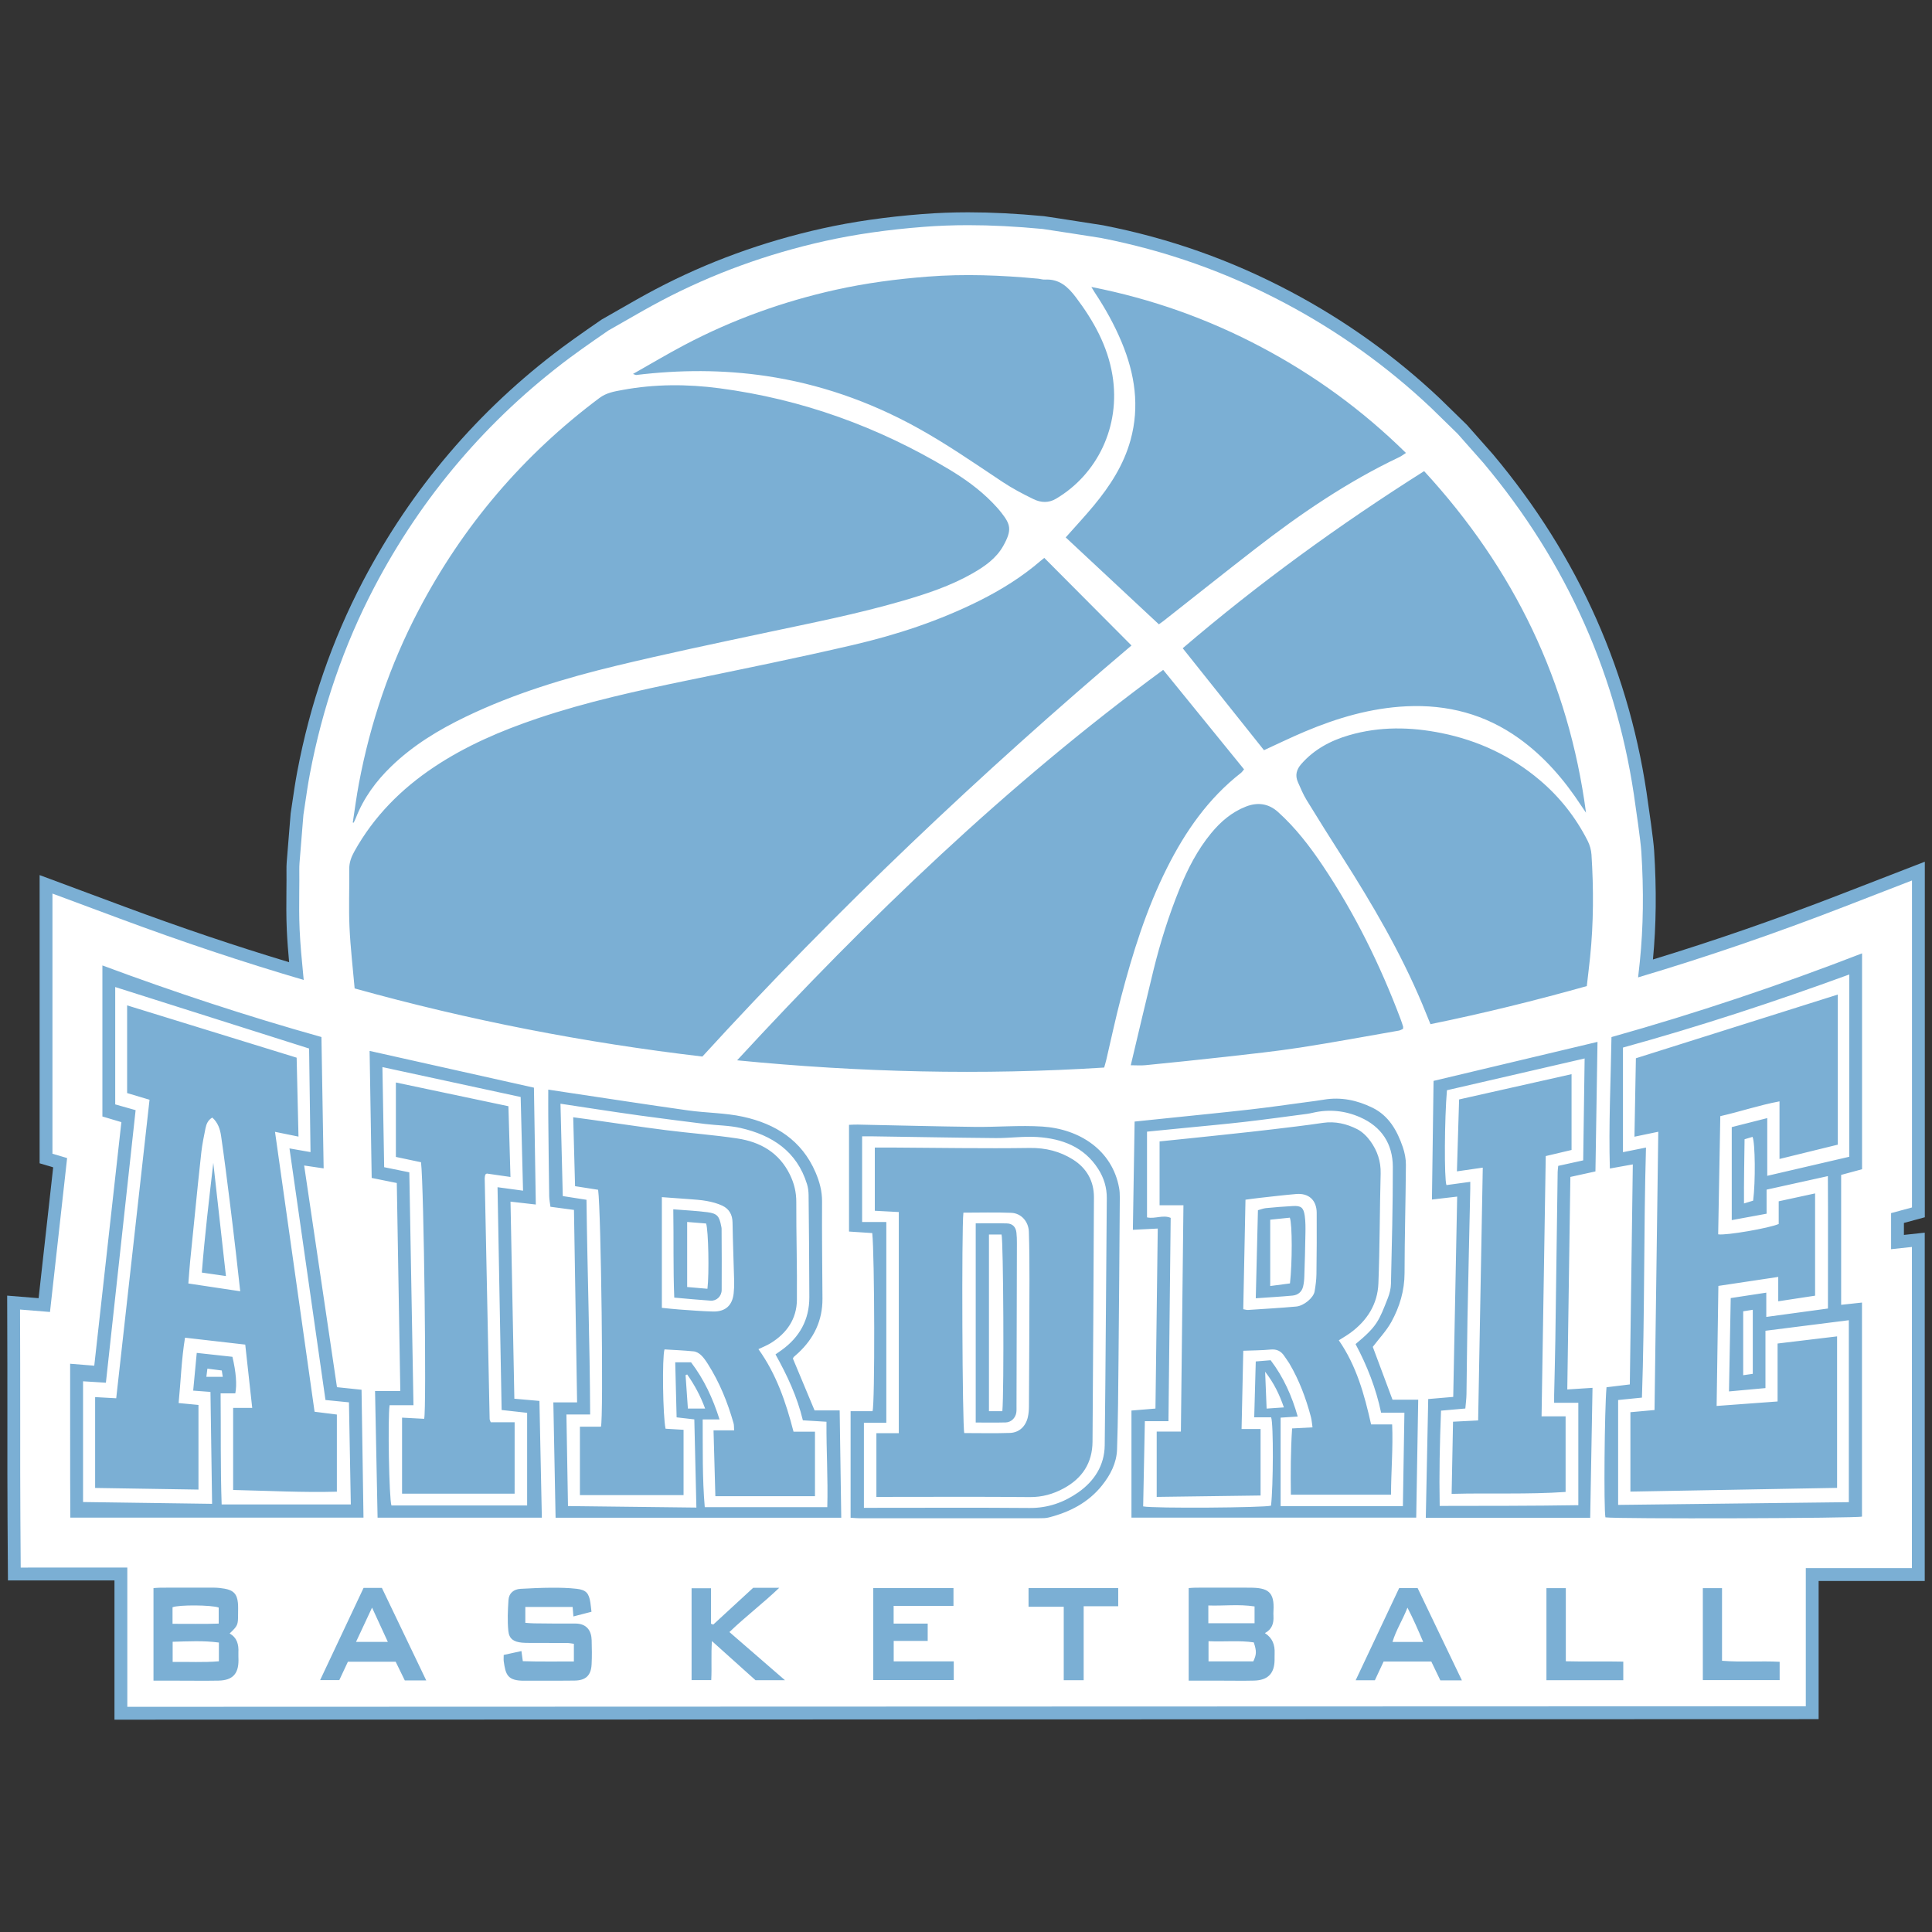
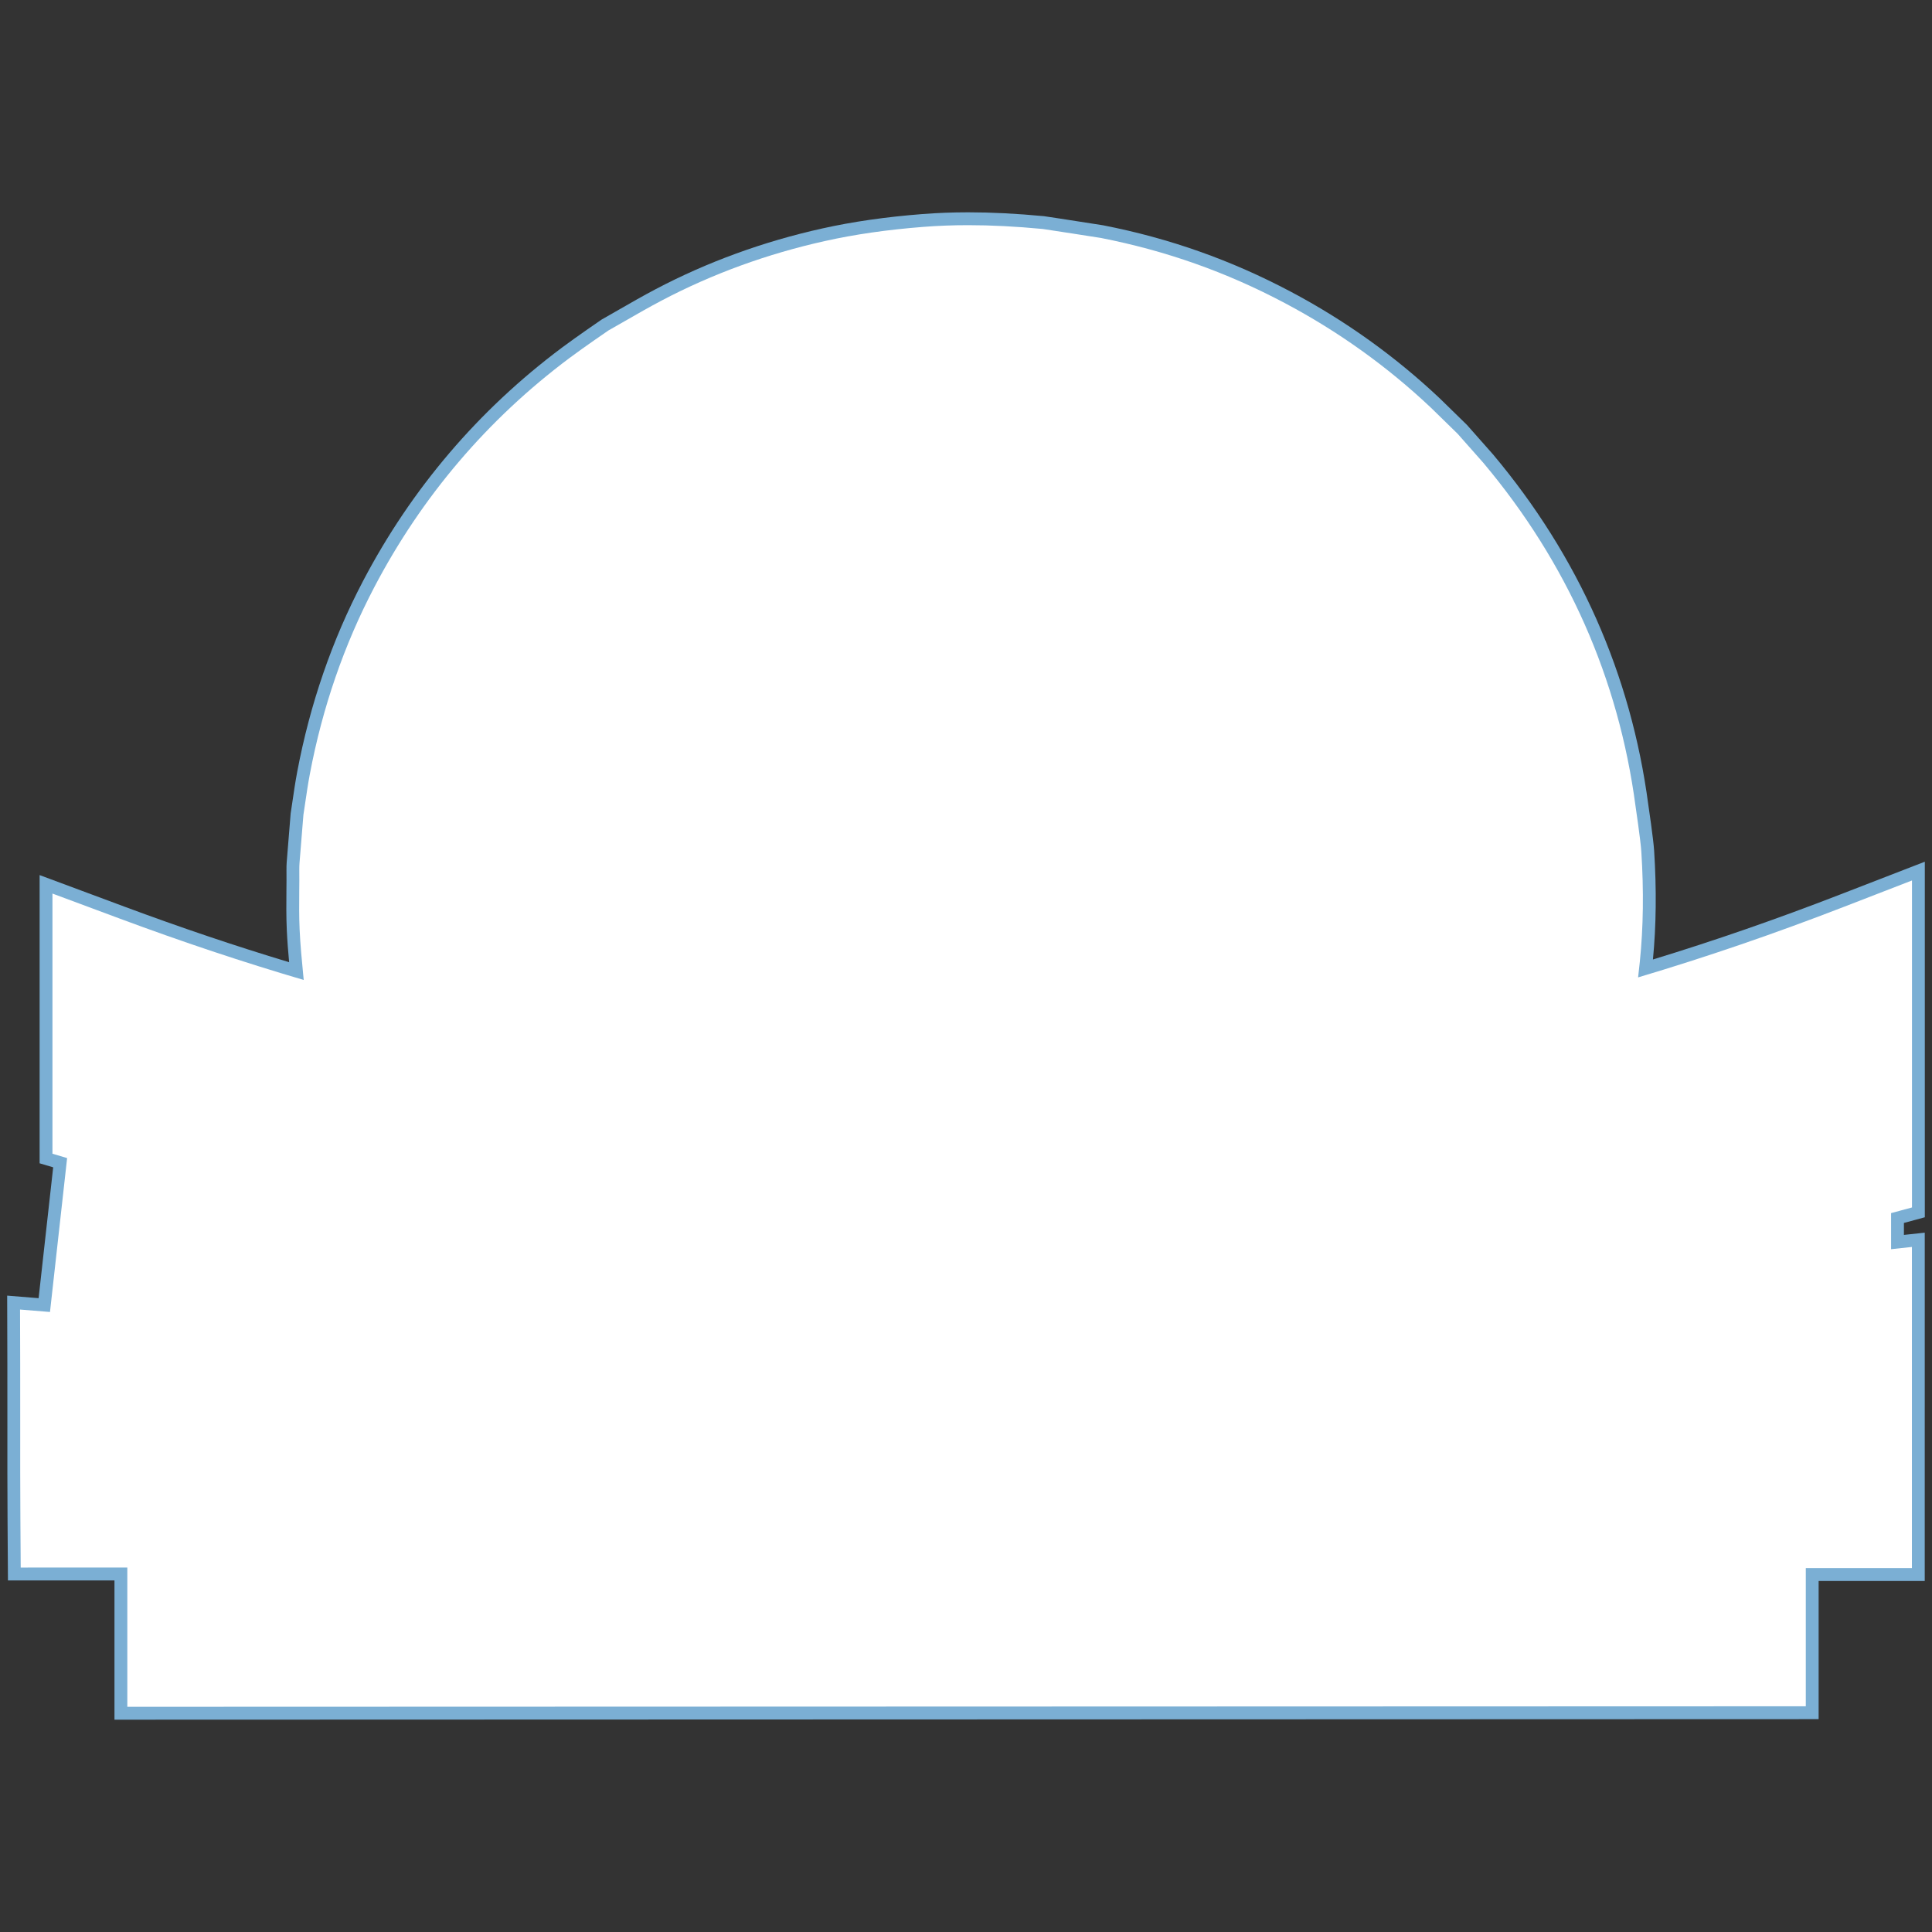
<svg xmlns="http://www.w3.org/2000/svg" version="1.1" id="Layer_1" x="0px" y="0px" width="300px" height="300px" viewBox="0 0 300 300" enable-background="new 0 0 300 300" xml:space="preserve">
  <rect x="0" y="0" width="300" height="300" fill="#333333" stroke="none" />
  <g>
    <path fill="#7BAFD4" d="M17.778,245.407H1.234l-0.064-9.685c-0.031-4.683-0.027-9.436-0.024-14.031v-0.199   c0.002-3.234,0.004-6.456-0.004-9.705l-0.029-10.603l4.882,0.397l2.263-20.317l-2.106-0.627v-44.753l13.147,4.89   c8.753,3.255,17.155,6.091,25.597,8.639c-0.149-1.619-0.284-3.279-0.362-4.985c-0.095-2.113-0.077-4.123-0.059-6.069l0.001-0.082   c0.01-1.063,0.02-2.125,0.008-3.187c-0.007-0.411,0.007-0.83,0.037-1.239l0.613-7.554l0.012-0.072   c0.086-0.551,0.167-1.103,0.248-1.654l0.027-0.187c0.214-1.46,0.436-2.972,0.732-4.545c1.98-10.493,5.41-20.442,10.195-29.572   c7.531-14.373,17.927-26.579,30.898-36.276c2.27-1.697,5.947-4.215,6.103-4.321l0.071-0.048l0.074-0.042   c0.884-0.499,1.739-0.991,2.58-1.475c1.937-1.113,3.768-2.166,5.737-3.202c8.022-4.224,16.72-7.394,25.85-9.423   c4.776-1.061,9.873-1.795,15.58-2.241c2.283-0.179,4.676-0.27,7.108-0.27c3.628,0,7.474,0.195,11.756,0.599   c0.231,0.021,3.313,0.498,9.162,1.413l0.077,0.014c10.31,2.026,19.818,5.393,29.071,10.292   c8.454,4.476,16.245,10.053,23.154,16.576l4.213,4.114l4.052,4.581c13.323,15.873,21.424,34.148,24.107,54.357   c0.028,0.187,0.793,5.334,0.912,7.181c0.385,6.038,0.323,11.57-0.185,16.892c9.647-2.949,19.147-6.246,28.946-10.04l13.271-5.14   v55.21l-3.246,0.881v1.858l3.236-0.348l-0.002,54.089h-16.477v21.45l-264.621,0.083V245.407L17.778,245.407z" />
    <path fill="#FFFFFF" d="M293.647,188.371v5.604l3.236-0.349l-0.002,49.874h-16.477v21.452l-260.634,0.081v-21.621H3.216   l-0.052-7.702c-0.032-4.746-0.028-9.56-0.025-14.218c0.003-3.22,0.005-6.451-0.004-9.711l-0.023-8.435l4.65,0.378l2.66-23.897   l-2.277-0.678v-40.396l10.458,3.889c9.738,3.622,19.128,6.755,28.558,9.525c-0.026-0.272-0.053-0.546-0.079-0.819   c-0.22-2.265-0.447-4.607-0.557-7.013c-0.093-2.058-0.074-4.041-0.057-5.96c0.011-1.104,0.021-2.208,0.008-3.311   c-0.005-0.358,0.007-0.714,0.033-1.067l0.605-7.468c0.096-0.618,0.187-1.237,0.278-1.856c0.211-1.441,0.43-2.933,0.72-4.466   c1.942-10.298,5.307-20.061,10.002-29.017c7.392-14.108,17.595-26.088,30.325-35.605c2.264-1.691,6.036-4.271,6.036-4.271   c0.888-0.501,1.748-0.997,2.593-1.481c1.923-1.105,3.74-2.148,5.673-3.166c7.865-4.142,16.396-7.251,25.354-9.241   c4.685-1.041,9.689-1.761,15.302-2.199c2.231-0.175,4.571-0.264,6.953-0.264c3.563,0,7.348,0.192,11.568,0.59   c0.286,0.026,9.041,1.397,9.041,1.397c10.116,1.988,19.445,5.291,28.523,10.097c8.305,4.396,15.938,9.861,22.719,16.264l4.137,4.04   l4.003,4.526c13.048,15.544,20.988,33.45,23.624,53.299c0,0,0.784,5.262,0.899,7.047c0.392,6.145,0.314,11.748-0.235,17.14   c-0.081,0.794-0.17,1.589-0.266,2.404c10.678-3.181,21.197-6.788,31.974-10.962l10.556-4.088v50.774L293.647,188.371z" />
-     <path fill="#7BAFD4" d="M54.23,134.97c-0.013-1.034,0.319-1.91,0.81-2.789c3.013-5.404,7.234-9.656,12.35-13.069   c4.96-3.311,10.385-5.636,16.006-7.536c7.698-2.604,15.621-4.331,23.568-5.968c8.51-1.752,17.027-3.484,25.488-5.455   c6.769-1.576,13.368-3.745,19.616-6.866c3.42-1.709,6.646-3.718,9.548-6.223c0.202-0.176,0.419-0.332,0.545-0.431   c4.504,4.525,8.978,9.018,13.535,13.597c-23.383,19.821-45.794,41.018-66.629,63.83c-18.288-2.148-36.204-5.628-53.998-10.578   c-0.275-3.171-0.653-6.332-0.798-9.502C54.135,140.982,54.267,137.974,54.23,134.97z M55.252,127.028   c1.205-3.11,3.125-5.727,5.51-8.03c3.395-3.28,7.371-5.687,11.593-7.717c7.474-3.593,15.368-5.983,23.392-7.916   c7.626-1.837,15.304-3.45,22.976-5.082c7.189-1.529,14.404-2.938,21.468-4.996c3.746-1.091,7.447-2.319,10.856-4.271   c1.883-1.078,3.66-2.321,4.746-4.263c1.407-2.521,1.092-3.353-0.305-5.145c-0.438-0.564-0.926-1.096-1.427-1.607   c-1.989-2.033-4.289-3.68-6.714-5.134c-11.016-6.612-22.867-10.894-35.623-12.576c-5.009-0.661-10.021-0.666-15.005,0.251   c-1.258,0.23-2.521,0.421-3.635,1.254C81.215,70.67,71.856,81.673,64.983,94.79c-4.443,8.479-7.477,17.454-9.25,26.854   c-0.38,2.014-0.641,4.052-0.956,6.078c0.046,0.009,0.093,0.02,0.138,0.027C55.027,127.51,55.157,127.276,55.252,127.028z    M192.698,120.015c0.164-0.129,0.281-0.32,0.479-0.551c-4.193-5.16-8.358-10.283-12.557-15.449   c-24.295,17.844-45.747,38.498-66.163,60.63c19.123,1.875,38.03,2.329,56.998,1.123c0.129-0.465,0.237-0.802,0.317-1.144   c0.756-3.223,1.441-6.466,2.279-9.668c1.817-6.94,3.941-13.778,7.178-20.219C184.079,129.069,187.638,123.96,192.698,120.015z    M196.271,116.489c2.225-1.018,4.275-2.019,6.377-2.903c5.027-2.118,10.215-3.642,15.707-3.911   c6.395-0.313,12.263,1.221,17.504,4.977c3.959,2.836,7.063,6.458,9.708,10.506c0.229,0.352,0.473,0.693,0.71,1.039   c-2.698-20.313-11.157-37.851-25.137-53.04c-13.198,8.345-25.68,17.402-37.487,27.501   C187.937,106.031,192.116,111.276,196.271,116.489z M239.076,121.122c-4.447-3.759-9.566-6.145-15.242-7.29   c-4.802-0.97-9.62-1.053-14.38,0.34c-2.847,0.832-5.38,2.181-7.379,4.451c-0.774,0.88-0.998,1.78-0.534,2.831   c0.417,0.942,0.813,1.904,1.348,2.779c1.824,2.982,3.688,5.938,5.568,8.886c4.656,7.305,9.021,14.766,12.384,22.772   c0.428,1.022,0.838,2.055,1.282,3.141c8.187-1.671,16.202-3.646,24.274-5.913c0.185-1.611,0.366-3.076,0.517-4.544   c0.538-5.277,0.549-10.564,0.212-15.852c-0.048-0.736-0.265-1.513-0.599-2.17C244.678,126.917,242.201,123.763,239.076,121.122z    M119.012,58.392c8.191,1.223,15.902,3.91,23.167,7.885c4.689,2.565,9.068,5.612,13.511,8.564c1.523,1.011,3.156,1.87,4.802,2.669   c1.114,0.542,2.313,0.627,3.48-0.062c6.354-3.745,10.094-11.194,8.764-19.207c-0.753-4.543-2.914-8.408-5.649-12.045   c-1.26-1.675-2.601-2.906-4.827-2.783c-0.352,0.02-0.708-0.107-1.065-0.141c-5.721-0.538-11.442-0.767-17.19-0.316   c-4.791,0.375-9.542,0.999-14.226,2.039c-8.174,1.816-16.008,4.629-23.425,8.534c-2.647,1.393-5.219,2.93-8.063,4.537   c0.391,0.14,0.434,0.172,0.475,0.166C105.52,57.411,112.278,57.388,119.012,58.392z M174.167,53.126   c2.058,4.934,2.83,9.985,1.377,15.23c-1.062,3.836-3.177,7.099-5.681,10.125c-1.367,1.652-2.834,3.224-4.38,4.969   c4.862,4.536,9.665,9.016,14.466,13.494c0.324-0.233,0.51-0.356,0.684-0.493c4.753-3.739,9.484-7.507,14.263-11.215   c7.024-5.45,14.347-10.441,22.411-14.266c0.306-0.146,0.579-0.362,1.008-0.636c-6.754-6.65-14.22-12.072-22.461-16.435   c-8.27-4.378-16.984-7.492-26.39-9.341c0.271,0.445,0.403,0.675,0.549,0.895C171.627,47.887,173.042,50.428,174.167,53.126z    M177.856,165.402c4.188-0.419,8.374-0.839,12.554-1.312c3.821-0.432,7.652-0.838,11.45-1.422   c5.126-0.792,10.227-1.742,15.337-2.634c0.241-0.041,0.466-0.186,0.662-0.266c0.009-0.184,0.039-0.279,0.015-0.358   c-0.121-0.385-0.242-0.77-0.384-1.146c-3.155-8.38-7.086-16.37-12.072-23.816c-2.023-3.021-4.236-5.903-6.955-8.353   c-1.485-1.337-3.174-1.563-5-0.85c-2.186,0.854-3.912,2.334-5.387,4.123c-2.132,2.587-3.644,5.533-4.899,8.618   c-1.675,4.115-3.006,8.346-4.065,12.657c-1.194,4.868-2.332,9.752-3.527,14.768C176.45,165.412,177.161,165.472,177.856,165.402z    M285.893,182.438c0,6.688,0,13.348,0,20.173c1.088-0.118,2.125-0.229,3.236-0.349c0,11.11,0,22.17-0.001,33.233   c-0.867,0.274-38.108,0.386-39.839,0.118c-0.269-1.355-0.143-16.705,0.17-20.2c1.157-0.141,2.336-0.283,3.619-0.44   c0.156-11.397,0.309-22.717,0.465-34.167c-1.253,0.226-2.338,0.422-3.565,0.642c-0.197-6.774,0.138-13.507,0.251-20.412   c13.219-3.712,26.124-8.048,38.91-12.998c0,11.187,0,22.288,0,33.521C288.107,181.838,287.049,182.124,285.893,182.438z    M274.418,173.619c0,2.981,0,5.884,0,8.962c4.309-1.002,8.471-1.969,12.737-2.96c0-9.409,0-18.749,0-28.304   c-11.604,4.241-23.211,8.058-35.142,11.349c0,5.439,0,10.795,0,16.243c1.144-0.229,2.269-0.453,3.575-0.716   c-0.37,13.012-0.182,25.947-0.629,38.828c-1.3,0.131-2.442,0.245-3.697,0.372c0,5.466,0,10.783,0,16.287   c11.928-0.141,23.866-0.282,35.824-0.424c0-9.498,0-18.812,0-28.254c-4.338,0.548-8.573,1.084-12.947,1.638   c0,3.005,0,5.903,0,8.902c-1.938,0.177-3.731,0.341-5.663,0.517c0.091-4.933,0.179-9.669,0.27-14.495   c1.854-0.282,3.6-0.549,5.522-0.842c0,1.315,0,2.49,0,3.769c3.261-0.444,6.351-0.865,9.574-1.304   c-0.007-6.97,0.035-13.709-0.01-20.562c-3.258,0.718-6.3,1.392-9.518,2.103c0,1.278,0,2.506,0,3.736   c-1.924,0.354-3.659,0.674-5.41,0.996c0-4.908,0-9.644,0-14.443C270.771,174.544,272.532,174.098,274.418,173.619z    M272.132,176.533c-0.372,0.11-0.749,0.222-1.237,0.369c-0.039,3.347-0.111,6.577-0.088,9.97c0.64-0.197,1.05-0.323,1.42-0.437   C272.607,183.489,272.547,177.415,272.132,176.533z M270.682,203.617c0,3.347,0,6.592,0,9.925c0.531-0.075,0.962-0.138,1.489-0.214   c0-3.299,0-6.544,0-9.945C271.634,203.467,271.176,203.538,270.682,203.617z M56.442,235.657c-15.24,0-30.284,0-45.522,0   c-0.054-7.929-0.008-15.834-0.029-23.897c1.283,0.104,2.452,0.199,3.746,0.304c1.412-12.688,2.811-25.241,4.211-37.819   c-1.075-0.321-1.966-0.587-2.948-0.879c0-7.795,0-15.582,0-23.454c11.132,4.14,22.408,7.861,34.013,11.116   c0.115,6.761,0.227,13.51,0.343,20.398c-1.043-0.153-1.937-0.287-3.027-0.448c1.714,11.573,3.399,22.962,5.097,34.422   c1.349,0.142,2.496,0.261,3.814,0.398C56.238,222.429,56.34,228.993,56.442,235.657z M54.474,233.605   c-0.097-5.32-0.192-10.578-0.288-15.85c-1.275-0.128-2.385-0.237-3.646-0.363c-1.866-13.043-3.714-25.95-5.59-39.068   c1.224,0.214,2.193,0.385,3.267,0.573c-0.074-5.516-0.147-10.875-0.22-16.083c-10.139-3.214-20.126-6.382-30.107-9.547   c0,6.046,0,12.121,0,18.222c1.12,0.318,2.134,0.603,3.168,0.896c-1.546,14.17-3.076,28.207-4.615,42.321   c-1.25-0.078-2.383-0.147-3.547-0.221c0,6.33,0,12.496,0,18.749c6.694,0.094,13.295,0.185,20.037,0.279   c-0.087-5.901-0.169-11.609-0.253-17.378c-0.957-0.072-1.776-0.133-2.683-0.202c0.19-2.022,0.365-3.873,0.553-5.856   c1.986,0.218,3.789,0.415,5.539,0.606c0.558,2.328,0.721,4.355,0.447,5.677c-0.709,0-1.446,0-2.281,0   c0.057,5.784-0.036,11.447,0.161,17.245C41.188,233.605,47.757,233.605,54.474,233.605z M34.59,213.795   c-0.052-0.337-0.091-0.59-0.151-0.987c-0.805-0.103-1.486-0.189-2.236-0.285c-0.06,0.475-0.101,0.809-0.159,1.272   C32.933,213.795,33.731,213.795,34.59,213.795z M219.91,235.657c-14.765,0-29.445,0-44.217,0c0-5.553,0-11.043,0-16.629   c1.229-0.102,2.375-0.194,3.726-0.307c0.118-9.261,0.236-18.513,0.356-27.952c-1.361,0.068-2.536,0.127-3.863,0.194   c0.091-5.65,0.181-11.188,0.271-16.807c1.949-0.2,3.809-0.392,5.67-0.586c4.095-0.427,8.193-0.826,12.285-1.292   c2.888-0.327,5.766-0.747,8.649-1.13c0.928-0.124,1.86-0.238,2.784-0.395c2.665-0.449,5.176,0.09,7.552,1.256   c2.545,1.251,3.83,3.561,4.705,6.112c0.3,0.872,0.487,1.832,0.481,2.75c-0.038,5.606-0.2,11.21-0.21,16.815   c-0.006,2.733-0.762,5.236-2.04,7.564c-0.763,1.389-1.896,2.573-2.893,3.889c0.986,2.642,2.015,5.396,3.063,8.203   c1.262,0,2.583,0,3.992,0C220.12,223.409,220.017,229.485,219.91,235.657z M218.075,219.361c-1.285,0-2.427,0-3.617,0   c-0.793-3.775-2.174-7.299-3.968-10.651c3.375-2.795,3.624-3.607,5.017-7.153c0.273-0.693,0.464-1.466,0.48-2.208   c0.137-6.05,0.298-12.102,0.29-18.152c-0.007-3.579-1.751-6.243-5.063-7.704c-2.348-1.035-4.823-1.294-7.354-0.705   c-0.305,0.069-0.611,0.135-0.921,0.176c-3.236,0.422-6.471,0.872-9.712,1.245c-3.112,0.357-6.232,0.635-9.35,0.944   c-1.896,0.189-3.794,0.375-5.768,0.569c0,4.533,0,8.903,0,13.312c1.259,0.275,2.462-0.442,3.673,0.075   c-0.115,10.5-0.229,20.965-0.344,31.573c-1.329,0-2.475,0-3.665,0c-0.09,4.521-0.177,8.894-0.264,13.229   c1.621,0.339,18.834,0.205,19.853-0.112c0.355-3.001,0.396-12.662,0.021-13.72c-0.798,0-1.631,0-2.628,0   c0.081-2.934,0.159-5.767,0.238-8.674c0.895-0.073,1.598-0.132,2.312-0.19c2.007,2.646,3.294,5.543,4.204,8.744   c-0.945,0.061-1.733,0.111-2.655,0.171c0,4.631,0,9.182,0,13.745c6.284,0,12.575,0,18.986,0   C217.922,228.942,217.998,224.178,218.075,219.361z M199.362,218.54c-0.716-2.061-1.547-3.776-2.913-5.54   c0.084,2.08,0.154,3.839,0.23,5.725C197.601,218.662,198.383,218.607,199.362,218.54z M130.383,219.004   c0.084,5.629,0.164,11.108,0.247,16.667c-14.832,0-29.514,0-44.359,0c-0.116-5.979-0.229-11.882-0.347-17.913   c1.225,0,2.364,0,3.688,0c-0.163-10.011-0.324-19.895-0.486-29.883c-1.246-0.167-2.383-0.319-3.653-0.489   c-0.065-0.534-0.183-1.095-0.193-1.656c-0.061-4.082-0.104-8.161-0.143-12.243c-0.015-1.38-0.002-2.761-0.002-4.293   c0.956,0.145,1.91,0.291,2.865,0.435c6.283,0.937,12.561,1.91,18.851,2.795c2.835,0.398,5.751,0.373,8.533,0.982   c5.029,1.102,9.117,3.649,11.254,8.64c0.623,1.454,1.022,2.915,1.011,4.532c-0.032,5.022,0.032,10.047,0.063,15.07   c0.02,3.378-1.311,6.155-3.756,8.436c-0.228,0.214-0.474,0.409-0.702,0.625c-0.06,0.057-0.081,0.153-0.129,0.256   c1.093,2.618,2.194,5.251,3.36,8.04C127.674,219.004,128.954,219.004,130.383,219.004z M128.334,220.77   c-1.315-0.081-2.499-0.153-3.665-0.226c-0.886-3.674-2.418-6.943-4.249-10.236c0.357-0.248,0.652-0.449,0.938-0.655   c2.806-2.017,4.317-4.733,4.316-8.205c-0.005-5.292-0.061-10.586-0.116-15.877c-0.005-0.572-0.08-1.166-0.249-1.711   c-1.576-5.098-5.422-7.588-10.318-8.709c-1.776-0.404-3.645-0.394-5.466-0.618c-3.373-0.417-6.743-0.851-10.112-1.308   c-2.348-0.317-4.69-0.681-7.034-1.03c-1.714-0.254-3.427-0.52-5.348-0.811c0.12,4.848,0.239,9.566,0.357,14.341   c1.267,0.198,2.44,0.381,3.682,0.576c0.134,11.138,0.522,22.184,0.568,33.339c-1.326,0-2.467,0-3.685,0   c0.084,4.786,0.162,9.466,0.244,14.221c6.701,0.078,13.222,0.155,19.938,0.233c-0.11-4.7-0.216-9.2-0.321-13.692   c-0.978-0.112-1.806-0.209-2.749-0.317c-0.073-2.907-0.145-5.707-0.216-8.546c0.918,0,1.661,0,2.459,0   c2.014,2.647,3.369,5.563,4.422,8.872c-0.973,0-1.755,0-2.617,0c0.028,4.611-0.071,9.076,0.322,13.622c6.341,0,12.595,0,19.026,0   C128.584,229.605,128.302,225.242,128.334,220.77z M109.489,218.718c-0.731-1.995-1.664-3.696-2.786-5.292   c-0.084,0.034-0.167,0.067-0.249,0.102c0.119,1.704,0.237,3.41,0.361,5.191C107.694,218.718,108.476,218.718,109.489,218.718z    M243.846,182.753c-0.159,11.005-0.318,21.93-0.478,33.001c1.333-0.084,2.51-0.16,3.917-0.251   c-0.122,6.855-0.241,13.474-0.36,20.177c-8.565,0-16.969,0-25.527,0c0.126-6.159,0.249-12.239,0.375-18.438   c1.266-0.107,2.53-0.216,3.884-0.331c0.205-10.378,0.406-20.628,0.612-31.104c-1.37,0.158-2.587,0.3-3.918,0.457   c0.085-6.201,0.168-12.35,0.251-18.424c8.545-2.033,16.924-4.027,25.458-6.058c-0.106,6.698-0.214,13.402-0.32,20.117   C246.393,182.194,245.186,182.459,243.846,182.753z M241.327,216.556c0.06-2.778,0.142-5.558,0.183-8.338   c0.128-8.743,0.24-17.488,0.363-26.232c0.005-0.3,0.054-0.601,0.086-0.949c1.303-0.287,2.553-0.562,3.88-0.854   c0.075-5.313,0.148-10.526,0.222-15.825c-7.281,1.679-14.35,3.312-21.379,4.935c-0.384,4.42-0.435,13.768-0.078,14.727   c1.201-0.164,2.414-0.33,3.7-0.506c0,0.472,0.004,0.78-0.002,1.09c-0.146,6.769-0.305,13.538-0.434,20.309   c-0.074,3.855-0.09,7.714-0.153,11.57c-0.013,0.741-0.115,1.483-0.178,2.231c-1.302,0.114-2.456,0.216-3.775,0.332   c-0.196,4.993-0.302,9.851-0.207,14.793c7.228-0.013,14.291,0.003,21.527-0.114c0-5.404,0-10.624,0-15.901c-1.218,0-2.44,0-3.757,0   C241.325,217.348,241.317,216.952,241.327,216.556z M58.237,215.989c1.359,0,2.55,0,3.923,0   c-0.182-10.778-0.363-21.514-0.545-32.292c-1.377-0.276-2.588-0.521-3.899-0.786c-0.109-6.607-0.215-13.138-0.323-19.728   c8.527,1.909,16.919,3.786,25.516,5.71c0.094,5.908,0.192,11.933,0.292,18.145c-1.294-0.147-2.509-0.287-3.93-0.448   c0.199,10.243,0.396,20.349,0.598,30.604c1.285,0.112,2.519,0.22,3.893,0.34c0.125,6.067,0.25,12.056,0.376,18.134   c-8.575,0-16.983,0-25.507,0C58.498,229.066,58.367,222.503,58.237,215.989z M60.781,233.766c7.042,0,14.109,0,21.072,0   c0-4.83,0-9.604,0-14.384c-1.424-0.157-2.649-0.294-3.961-0.439c-0.212-11.599-0.424-23.062-0.636-34.593   c1.306,0.178,2.523,0.343,3.961,0.537c-0.126-4.936-0.246-9.708-0.368-14.546c-7.143-1.546-14.229-3.079-21.467-4.645   c0.092,5.259,0.182,10.387,0.271,15.546c1.375,0.279,2.63,0.535,3.905,0.795c0.216,12.066,0.43,24.061,0.645,36.166   c-1.356,0-2.544,0-3.709,0C60.196,220.382,60.416,232.653,60.781,233.766z M173.773,184.455c0.088,0.48,0.113,0.979,0.109,1.467   c-0.06,8.387-0.119,16.773-0.2,25.158c-0.046,4.664-0.069,9.33-0.228,13.989c-0.07,2.106-1.03,3.963-2.344,5.603   c-2.136,2.667-5.016,4.128-8.254,4.959c-0.47,0.122-0.979,0.117-1.47,0.118c-9.329,0.007-18.659,0.007-27.987,0.003   c-0.396-0.001-0.79-0.046-1.318-0.078c0-5.583,0-11.003,0-16.549c1.16,0,2.305,0,3.406,0c0.383-1.136,0.326-24.179-0.044-27.653   c-1.145-0.076-2.326-0.153-3.608-0.238c0-5.489,0-10.945,0-16.57c0.413-0.013,0.885-0.047,1.355-0.038   c6.052,0.121,12.104,0.285,18.155,0.357c3.498,0.042,7.009-0.273,10.491-0.053C167.621,175.297,172.708,178.584,173.773,184.455z    M171.863,186.085c0.015-1.681-0.448-3.187-1.331-4.566c-2.205-3.448-5.629-4.717-9.475-4.964   c-2.139-0.138-4.301,0.184-6.451,0.164c-6.409-0.056-12.819-0.179-19.228-0.271c-0.523-0.009-1.041-0.002-1.509-0.002   c0,4.51,0,8.824,0,13.307c1.356,0,2.537,0,3.758,0c0,10.456,0,20.746,0,31.17c-1.248,0-2.393,0-3.479,0c0,4.433,0,8.729,0,13.21   c0.626,0,1.068,0,1.512,0c8.072,0,16.146-0.043,24.218,0.025c2.819,0.024,5.3-0.852,7.535-2.409   c2.511-1.752,4.089-4.206,4.126-7.323C171.692,211.645,171.745,198.865,171.863,186.085z M197.924,256.729   c-0.015,0.357-0.002,0.716-0.009,1.074c-0.034,2.06-1.052,3.104-3.166,3.159c-1.703,0.042-3.404,0.008-5.106,0.008   c-1.647,0-3.295,0-5.063,0c0-4.902,0-9.595,0-14.373c0.38-0.024,0.724-0.063,1.067-0.064c2.822-0.005,5.644-0.016,8.465,0   c2.719,0.015,3.821,0.593,3.631,3.616c-0.016,0.269-0.015,0.539-0.001,0.807c0.063,1.103-0.218,2.04-1.327,2.632   C197.616,254.355,197.977,255.447,197.924,256.729z M187.629,252.058c2.442,0,4.745,0,7.179,0c0-0.908,0-1.716,0-2.612   c-2.473-0.377-4.804-0.064-7.179-0.148C187.629,250.308,187.629,251.146,187.629,252.058z M194.687,255.031   c-2.22-0.336-4.533-0.073-7.029-0.185c0,1.133,0,2.097,0,3.129c2.391,0,4.695,0,6.956,0   C195.119,256.904,195.139,256.397,194.687,255.031z M37.032,257.804c0.003,2.128-0.939,3.121-3.1,3.161   c-2.104,0.039-4.208,0.006-6.312,0.006c-1.24,0-2.48,0-3.786,0c0-4.866,0-9.585,0-14.375c0.417-0.023,0.764-0.062,1.111-0.062   c2.775-0.007,5.549-0.016,8.323-0.003c0.532,0.002,1.071,0.064,1.597,0.155c1.378,0.242,1.947,0.841,2.078,2.202   c0.056,0.578,0.027,1.165,0.026,1.744c-0.003,1.712-0.038,1.788-1.312,3.016c1.166,0.651,1.424,1.729,1.362,2.948   C37.002,256.998,37.032,257.401,37.032,257.804z M26.791,252.146c2.451-0.014,4.758,0.054,7.169-0.034c0-0.956,0-1.732,0-2.489   c-1.081-0.414-6.198-0.448-7.169-0.049C26.791,250.354,26.791,251.152,26.791,252.146z M33.991,255.054   c-2.433-0.322-4.772-0.185-7.18-0.12c0,1.057,0,1.981,0,3.129c2.457-0.034,4.797,0.106,7.18-0.1   C33.991,256.908,33.991,256.037,33.991,255.054z M89.277,252.104c-2.106,0.021-4.214-0.011-6.319-0.031   c-0.475-0.004-0.945-0.053-1.387-0.081c0-0.942,0-1.713,0-2.466c2.529,0,4.93,0,7.347,0c0.044,0.538,0.08,0.979,0.12,1.474   c0.946-0.244,1.836-0.475,2.807-0.726c-0.065-0.555-0.107-0.992-0.173-1.427c-0.219-1.451-0.657-1.969-2.118-2.139   c-1.284-0.148-2.589-0.174-3.886-0.168c-1.608,0.009-3.22,0.083-4.827,0.171c-1.08,0.061-1.814,0.674-1.886,1.741   c-0.104,1.597-0.179,3.215-0.021,4.797c0.124,1.245,0.838,1.699,2.128,1.822c0.399,0.039,0.806,0.037,1.207,0.038   c1.928,0.005,3.855-0.002,5.784,0.012c0.341,0.002,0.682,0.078,1.059,0.124c0,0.927,0,1.753,0,2.746   c-2.7-0.012-5.312,0.045-7.929-0.047c-0.083-0.594-0.143-1.023-0.217-1.571c-0.934,0.205-1.795,0.395-2.751,0.604   c0,0.455-0.032,0.724,0.005,0.986c0.29,2.075,0.577,3.036,3.197,3.015c2.599-0.021,5.199,0.014,7.799-0.02   c1.743-0.021,2.559-0.792,2.648-2.518c0.066-1.251,0.042-2.51,0.008-3.764C91.835,253.303,91.186,252.085,89.277,252.104z    M138.774,254.796c1.83,0,3.55,0,5.279,0c0-0.955,0-1.743,0-2.688c-1.793,0-3.516,0-5.289,0c0-0.975,0-1.791,0-2.748   c3.174,0,6.243,0,9.291,0c0-1.015,0-1.887,0-2.76c-4.194,0-8.298,0-12.454,0c0,4.771,0,9.465,0,14.282c4.235,0,8.374,0,12.498,0   c0-0.985,0-1.865,0-2.906c-3.149,0-6.221,0-9.325,0C138.774,256.857,138.774,255.908,138.774,254.796z M121.005,246.551   c-1.523,0-2.775,0-4.047,0c-2.071,1.909-4.139,3.812-6.204,5.714c-0.117-0.043-0.232-0.088-0.349-0.131c0-1.856,0-3.715,0-5.507   c-1.12,0-2.082,0-3.016,0c0,4.833,0,9.563,0,14.263c1.061,0,2.026,0,3.052,0c0.107-1.999-0.042-3.931,0.106-6.068   c2.412,2.167,4.606,4.14,6.768,6.079c1.484,0,2.92,0,4.575,0c-2.966-2.569-5.76-4.991-8.626-7.477   C115.771,251.018,118.45,248.991,121.005,246.551z M220.127,246.594c2.247,4.688,4.541,9.469,6.877,14.337c-1.175,0-2.23,0-3.345,0   c-0.475-0.989-0.953-1.983-1.408-2.932c-2.515,0-4.925,0-7.402,0c-0.461,0.988-0.91,1.95-1.361,2.916c-1.045,0-1.925,0-2.983,0   c2.284-4.841,4.51-9.559,6.757-14.321C218.172,246.594,219.058,246.594,220.127,246.594z M220.992,254.96   c-0.794-1.872-1.502-3.501-2.442-5.323c-0.775,1.968-1.778,3.49-2.324,5.323C217.846,254.96,219.304,254.96,220.992,254.96z    M59.3,246.57c2.259,4.714,4.546,9.483,6.885,14.363c-1.207,0-2.226,0-3.33,0c-0.459-0.941-0.927-1.897-1.418-2.904   c-2.428,0-4.834,0-7.413,0c-0.441,0.945-0.873,1.867-1.34,2.862c-0.96,0-1.925,0-2.978,0c2.251-4.775,4.493-9.535,6.749-14.321   C57.375,246.57,58.265,246.57,59.3,246.57z M60.225,254.955c-0.829-1.799-1.566-3.398-2.453-5.326   c-0.899,1.924-1.658,3.55-2.489,5.326C56.983,254.955,58.483,254.955,60.225,254.955z M159.712,249.499c1.824,0,3.553,0,5.464,0   c0,3.892,0,7.662,0,11.407c1.112,0,2.035,0,3.095,0c0-3.814,0-7.552,0-11.487c1.889,0,3.646,0,5.366,0c0-1.075,0-1.947,0-2.827   c-4.681,0-9.271,0-13.925,0C159.712,247.563,159.712,248.469,159.712,249.499z M243.139,257.96c0-3.908,0-7.613,0-11.354   c-1.078,0-2.035,0-3.009,0c0,4.812,0,9.54,0,14.296c4.002,0,7.927,0,11.933,0c0-0.952,0-1.827,0-2.886   C249.027,257.95,246.136,258.04,243.139,257.96z M267.394,257.884c0-3.827,0-7.527,0-11.28c-1.046,0-1.961,0-2.979,0   c0,4.804,0,9.527,0,14.286c4.003,0,7.96,0,11.928,0c0-0.977,0-1.861,0-2.849C273.379,257.887,270.437,258.129,267.394,257.884z    M276.32,179.965c3.124-0.767,6.1-1.498,9.053-2.223c0-7.909,0-15.659,0-23.307c-10.438,3.293-20.864,6.581-31.353,9.891   c-0.073,3.988-0.147,8.032-0.224,12.182c1.313-0.273,2.421-0.504,3.701-0.77c-0.194,14.513-0.389,28.836-0.583,43.21   c-1.323,0.119-2.502,0.227-3.746,0.339c0,4.208,0,8.26,0,12.328c10.736-0.193,21.384-0.387,32.094-0.578c0-7.893,0-15.669,0-23.524   c-3.098,0.372-6.1,0.731-9.239,1.108c0,3.029,0,5.967,0,8.998c-3.164,0.233-6.185,0.456-9.466,0.697   c0.094-6.386,0.183-12.504,0.272-18.64c3.153-0.474,6.132-0.92,9.296-1.395c0,1.357,0,2.534,0,3.783   c2.011-0.307,3.855-0.587,5.723-0.871c0-5.332,0-10.543,0-15.881c-1.94,0.42-3.756,0.813-5.651,1.224c0,1.262,0,2.418,0,3.522   c-1.389,0.632-8.193,1.816-9.4,1.606c0.109-6.094,0.221-12.215,0.331-18.348c3.116-0.71,6.016-1.699,9.192-2.297   C276.32,174.115,276.32,177.003,276.32,179.965z M48.847,219.214c1.142,0.145,2.198,0.277,3.461,0.436c0,3.925,0,7.884,0,11.979   c-5.228,0.146-10.578-0.144-16.106-0.267c0-4.275,0-8.467,0-12.747c0.843,0,1.803,0,2.962,0c-0.356-3.237-0.711-6.451-1.083-9.826   c-3.092-0.354-6.14-0.705-9.352-1.072c-0.555,3.372-0.655,6.734-0.992,10.148c1.115,0.105,2.034,0.194,3.081,0.295   c0,4.394,0,8.688,0,13.143c-5.272-0.084-10.618-0.168-16.047-0.254c0-4.737,0-9.377,0-14.107c1.089,0.062,2.134,0.118,3.274,0.182   c1.73-15.508,3.448-30.876,5.174-46.354c-1.165-0.349-2.262-0.675-3.48-1.038c0-4.566,0-9.074,0-13.617   c8.732,2.694,17.469,5.388,26.323,8.121c0.093,3.973,0.188,8.032,0.287,12.256c-1.249-0.255-2.331-0.475-3.646-0.74   C44.765,190.331,46.801,204.741,48.847,219.214z M37.301,200.508c-0.239-2.131-0.442-4.027-0.662-5.921   c-0.313-2.662-0.622-5.323-0.958-7.983c-0.431-3.411-0.854-6.825-1.352-10.227c-0.153-1.035-0.485-2.064-1.365-2.843   c-0.678,0.396-0.924,1.017-1.057,1.672c-0.244,1.221-0.5,2.446-0.642,3.683c-0.369,3.241-0.68,6.489-1.011,9.735   c-0.245,2.401-0.495,4.803-0.727,7.206c-0.109,1.137-0.186,2.275-0.28,3.468C31.939,199.7,34.489,200.084,37.301,200.508z    M212.904,221.184c1.022,0,2.077,0,3.268,0c0.154,3.668-0.164,7.225-0.177,10.915c-5.182,0-10.275,0-15.549,0   c-0.045-3.358-0.037-6.777,0.191-10.293c1.058-0.056,2.025-0.106,3.17-0.168c-0.093-0.618-0.122-1.142-0.254-1.637   c-0.772-2.905-1.818-5.704-3.355-8.303c-0.229-0.384-0.511-0.734-0.755-1.11c-0.51-0.784-1.177-1.125-2.152-1.032   c-1.367,0.131-2.743,0.13-4.235,0.189c-0.09,4.122-0.175,8.055-0.265,12.148c1.037,0,1.949,0,2.952,0c0,3.49,0,6.828,0,10.328   c-5.403,0.072-10.755,0.144-16.132,0.217c0-3.398,0-6.692,0-10.141c1.277,0,2.422,0,3.757,0   c0.134-11.787,0.265-23.419,0.396-35.144c-1.316,0-2.494,0-3.706,0c0-3.287,0-6.539,0-9.916c1.537-0.157,2.992-0.302,4.448-0.454   c3.249-0.341,6.499-0.677,9.745-1.036c2.356-0.26,4.71-0.545,7.065-0.834c1.375-0.168,2.75-0.354,4.12-0.557   c1.887-0.275,3.67,0.145,5.314,0.983c0.798,0.406,1.518,1.125,2.049,1.862c1.063,1.473,1.635,3.128,1.587,5.016   c-0.148,5.693-0.127,11.392-0.35,17.082c-0.126,3.219-1.755,5.769-4.355,7.67c-0.57,0.415-1.188,0.768-1.79,1.152   C210.63,212.075,211.862,216.535,212.904,221.184z M204.455,188.312c-0.013-1.961-1.242-3.073-3.187-2.905   c-1.873,0.161-3.74,0.385-5.608,0.591c-0.74,0.081-1.476,0.188-2.262,0.29c-0.115,5.701-0.229,11.295-0.345,17.006   c0.373,0.064,0.546,0.128,0.712,0.117c2.502-0.166,5.006-0.309,7.503-0.532c1.21-0.107,2.697-1.369,2.865-2.354   c0.15-0.878,0.271-1.774,0.284-2.664C204.46,194.678,204.477,191.495,204.455,188.312z M126.548,222.309   c0.001,3.412,0.001,6.67,0.001,10.02c-5.195,0-10.293,0-15.468,0c-0.095-3.444-0.189-6.787-0.284-10.224c1.073,0,2.08,0,3.197,0   c-0.031-0.437,0.001-0.793-0.09-1.113c-0.919-3.241-2.173-6.342-3.987-9.194c-0.312-0.489-0.646-0.984-1.062-1.379   c-0.3-0.286-0.74-0.54-1.142-0.579c-1.513-0.153-3.035-0.212-4.53-0.305c-0.383,1.301-0.255,10.369,0.165,12.316   c0.854,0.052,1.739,0.104,2.795,0.169c0,3.357,0,6.695,0,10.138c-5.22,0-10.574,0-16.094,0c0-3.538,0-7.018,0-10.624   c1.019,0,2.161,0,3.265,0c0.418-1.375,0.021-33.478-0.437-36.785c-1.122-0.175-2.299-0.359-3.582-0.56   c-0.095-3.507-0.189-7.024-0.287-10.7c1.037,0.14,1.952,0.259,2.863,0.389c3.855,0.54,7.703,1.124,11.563,1.614   c3.687,0.47,7.399,0.733,11.069,1.289c3.566,0.541,6.483,2.198,8.15,5.613c0.661,1.353,1,2.721,0.994,4.251   c-0.017,5.067,0.144,10.136,0.095,15.202c-0.029,2.951-1.564,5.162-4.045,6.702c-0.595,0.37-1.261,0.625-1.927,0.948   c2.762,3.853,4.252,8.182,5.447,12.812C124.277,222.309,125.379,222.309,126.548,222.309z M114,198.951   c-0.077-3.045-0.204-6.089-0.252-9.134c-0.019-1.218-0.536-2.099-1.575-2.596c-0.749-0.358-1.588-0.572-2.408-0.728   c-0.92-0.173-1.864-0.22-2.801-0.296c-1.41-0.114-2.821-0.206-4.19-0.307c0,5.828,0,11.494,0,17.193   c1.016,0.098,1.857,0.195,2.7,0.255c1.743,0.12,3.483,0.273,5.228,0.313c1.938,0.046,3.021-0.941,3.222-2.824   C113.988,200.207,114.016,199.575,114,198.951z M244.03,178.567c0-3.934,0-7.777,0-11.771c-5.812,1.306-11.622,2.612-17.461,3.925   c-0.112,3.718-0.223,7.374-0.339,11.167c1.394-0.201,2.612-0.377,4.014-0.578c-0.241,13.12-0.479,26.137-0.719,39.253   c-1.366,0.069-2.556,0.131-3.899,0.199c-0.073,3.741-0.144,7.393-0.217,11.205c5.997-0.162,11.799,0.108,17.697-0.3   c0-4.001,0-7.871,0-11.741c-1.252,0-2.4,0-3.732,0c0.216-13.452,0.432-26.882,0.649-40.413   C241.369,179.196,242.651,178.893,244.03,178.567z M79.912,220.847c-1.353,0-2.548,0-3.711,0c-0.09-0.257-0.169-0.377-0.17-0.5   c-0.262-12.463-0.516-24.926-0.767-37.389c-0.003-0.175,0.048-0.351,0.082-0.525c0.007-0.039,0.046-0.077,0.078-0.106   c0.032-0.028,0.074-0.045,0.164-0.098c1.131,0.164,2.31,0.332,3.678,0.529c-0.11-3.766-0.215-7.373-0.319-10.985   c-5.907-1.247-11.708-2.47-17.474-3.686c0,3.881,0,7.674,0,11.559c1.41,0.298,2.69,0.569,3.904,0.825   c0.45,3.85,0.875,38.62,0.485,39.842c-1.126-0.06-2.27-0.12-3.43-0.182c0,3.976,0,7.806-0.001,11.803c5.919,0,11.719,0,17.479,0   C79.912,228.28,79.912,224.633,79.912,220.847z M169.866,185.909c-0.046,12.65-0.141,25.299-0.22,37.948   c-0.021,3.323-1.61,5.706-4.472,7.254c-1.625,0.881-3.34,1.373-5.26,1.354c-7.402-0.073-14.805-0.029-22.207-0.028   c-0.486,0.001-0.974,0.001-1.622,0.001c0-3.355,0-6.53,0-9.893c1.154,0,2.289,0,3.481,0c0-11.521,0-22.853,0-34.34   c-1.262-0.067-2.444-0.13-3.727-0.198c0-3.269,0-6.475,0-9.816c0.929,0,1.855-0.004,2.783,0c7.086,0.037,14.174,0.168,21.257,0.064   c2.496-0.035,4.713,0.522,6.751,1.81C168.735,181.392,169.875,183.408,169.866,185.909z M159.854,198.81   c0.005-2.508-0.012-5.016-0.09-7.521c-0.049-1.606-1.185-2.897-2.73-2.962c-2.453-0.101-4.912-0.026-7.438-0.026   c-0.294,2.598-0.17,33.181,0.137,34.225c2.347,0,4.719,0.058,7.088-0.021c1.447-0.048,2.46-1.028,2.786-2.471   c0.115-0.518,0.164-1.061,0.167-1.593C159.811,211.896,159.843,205.353,159.854,198.81z M31.339,197.604   c1.331,0.192,2.465,0.355,3.745,0.54c-0.669-5.987-1.317-11.78-1.964-17.573C32.467,186.233,31.791,191.882,31.339,197.604z    M202.603,188.809c0.122,0.879,0.119,1.78,0.104,2.671c-0.034,2.237-0.097,4.474-0.172,6.71c-0.016,0.532-0.066,1.073-0.192,1.59   c-0.202,0.825-0.805,1.315-1.624,1.396c-1.819,0.172-3.647,0.271-5.723,0.42c0.116-4.673,0.224-9.132,0.336-13.676   c0.429-0.114,0.842-0.287,1.268-0.328c1.38-0.135,2.761-0.244,4.145-0.319C202.032,187.204,202.42,187.5,202.603,188.809z    M200.283,189.081c-0.935,0.097-1.899,0.194-3.044,0.312c0,3.519,0,6.852,0,10.299c1.107-0.146,2.105-0.277,3.069-0.404   C200.669,196.043,200.673,190.063,200.283,189.081z M112.047,190.77c0.013,3.177,0.043,6.354,0.014,9.532   c-0.009,0.993-0.795,1.726-1.721,1.664c-1.824-0.12-3.644-0.302-5.643-0.474c-0.181-4.54-0.073-9.03-0.15-13.711   c1.933,0.157,3.631,0.231,5.312,0.452c1.506,0.199,1.835,0.613,2.122,2.141C112.006,190.505,112.047,190.638,112.047,190.77z    M109.645,189.985c-0.954-0.077-1.95-0.158-2.943-0.239c0,3.426,0,6.686,0,10.1c1.175,0.103,2.166,0.188,3.147,0.273   C110.137,197.813,110.006,191.063,109.645,189.985z M157.904,193.022c-0.017,8.427-0.037,16.855-0.061,25.284   c-0.001,0.357,0.021,0.722-0.037,1.072c-0.141,0.827-0.81,1.475-1.645,1.498c-1.518,0.04-3.037,0.013-4.652,0.013   c0-10.313,0-20.545,0-30.929c1.648,0,3.252-0.034,4.855,0.012c0.872,0.026,1.376,0.565,1.468,1.438   C157.891,191.943,157.905,192.485,157.904,193.022z M155.52,191.695c-0.652,0-1.292,0-1.955,0c0,9.197,0,18.273,0,27.437   c0.712,0,1.36,0,2.079,0C155.931,215.953,155.804,192.632,155.52,191.695z" />
  </g>
</svg>